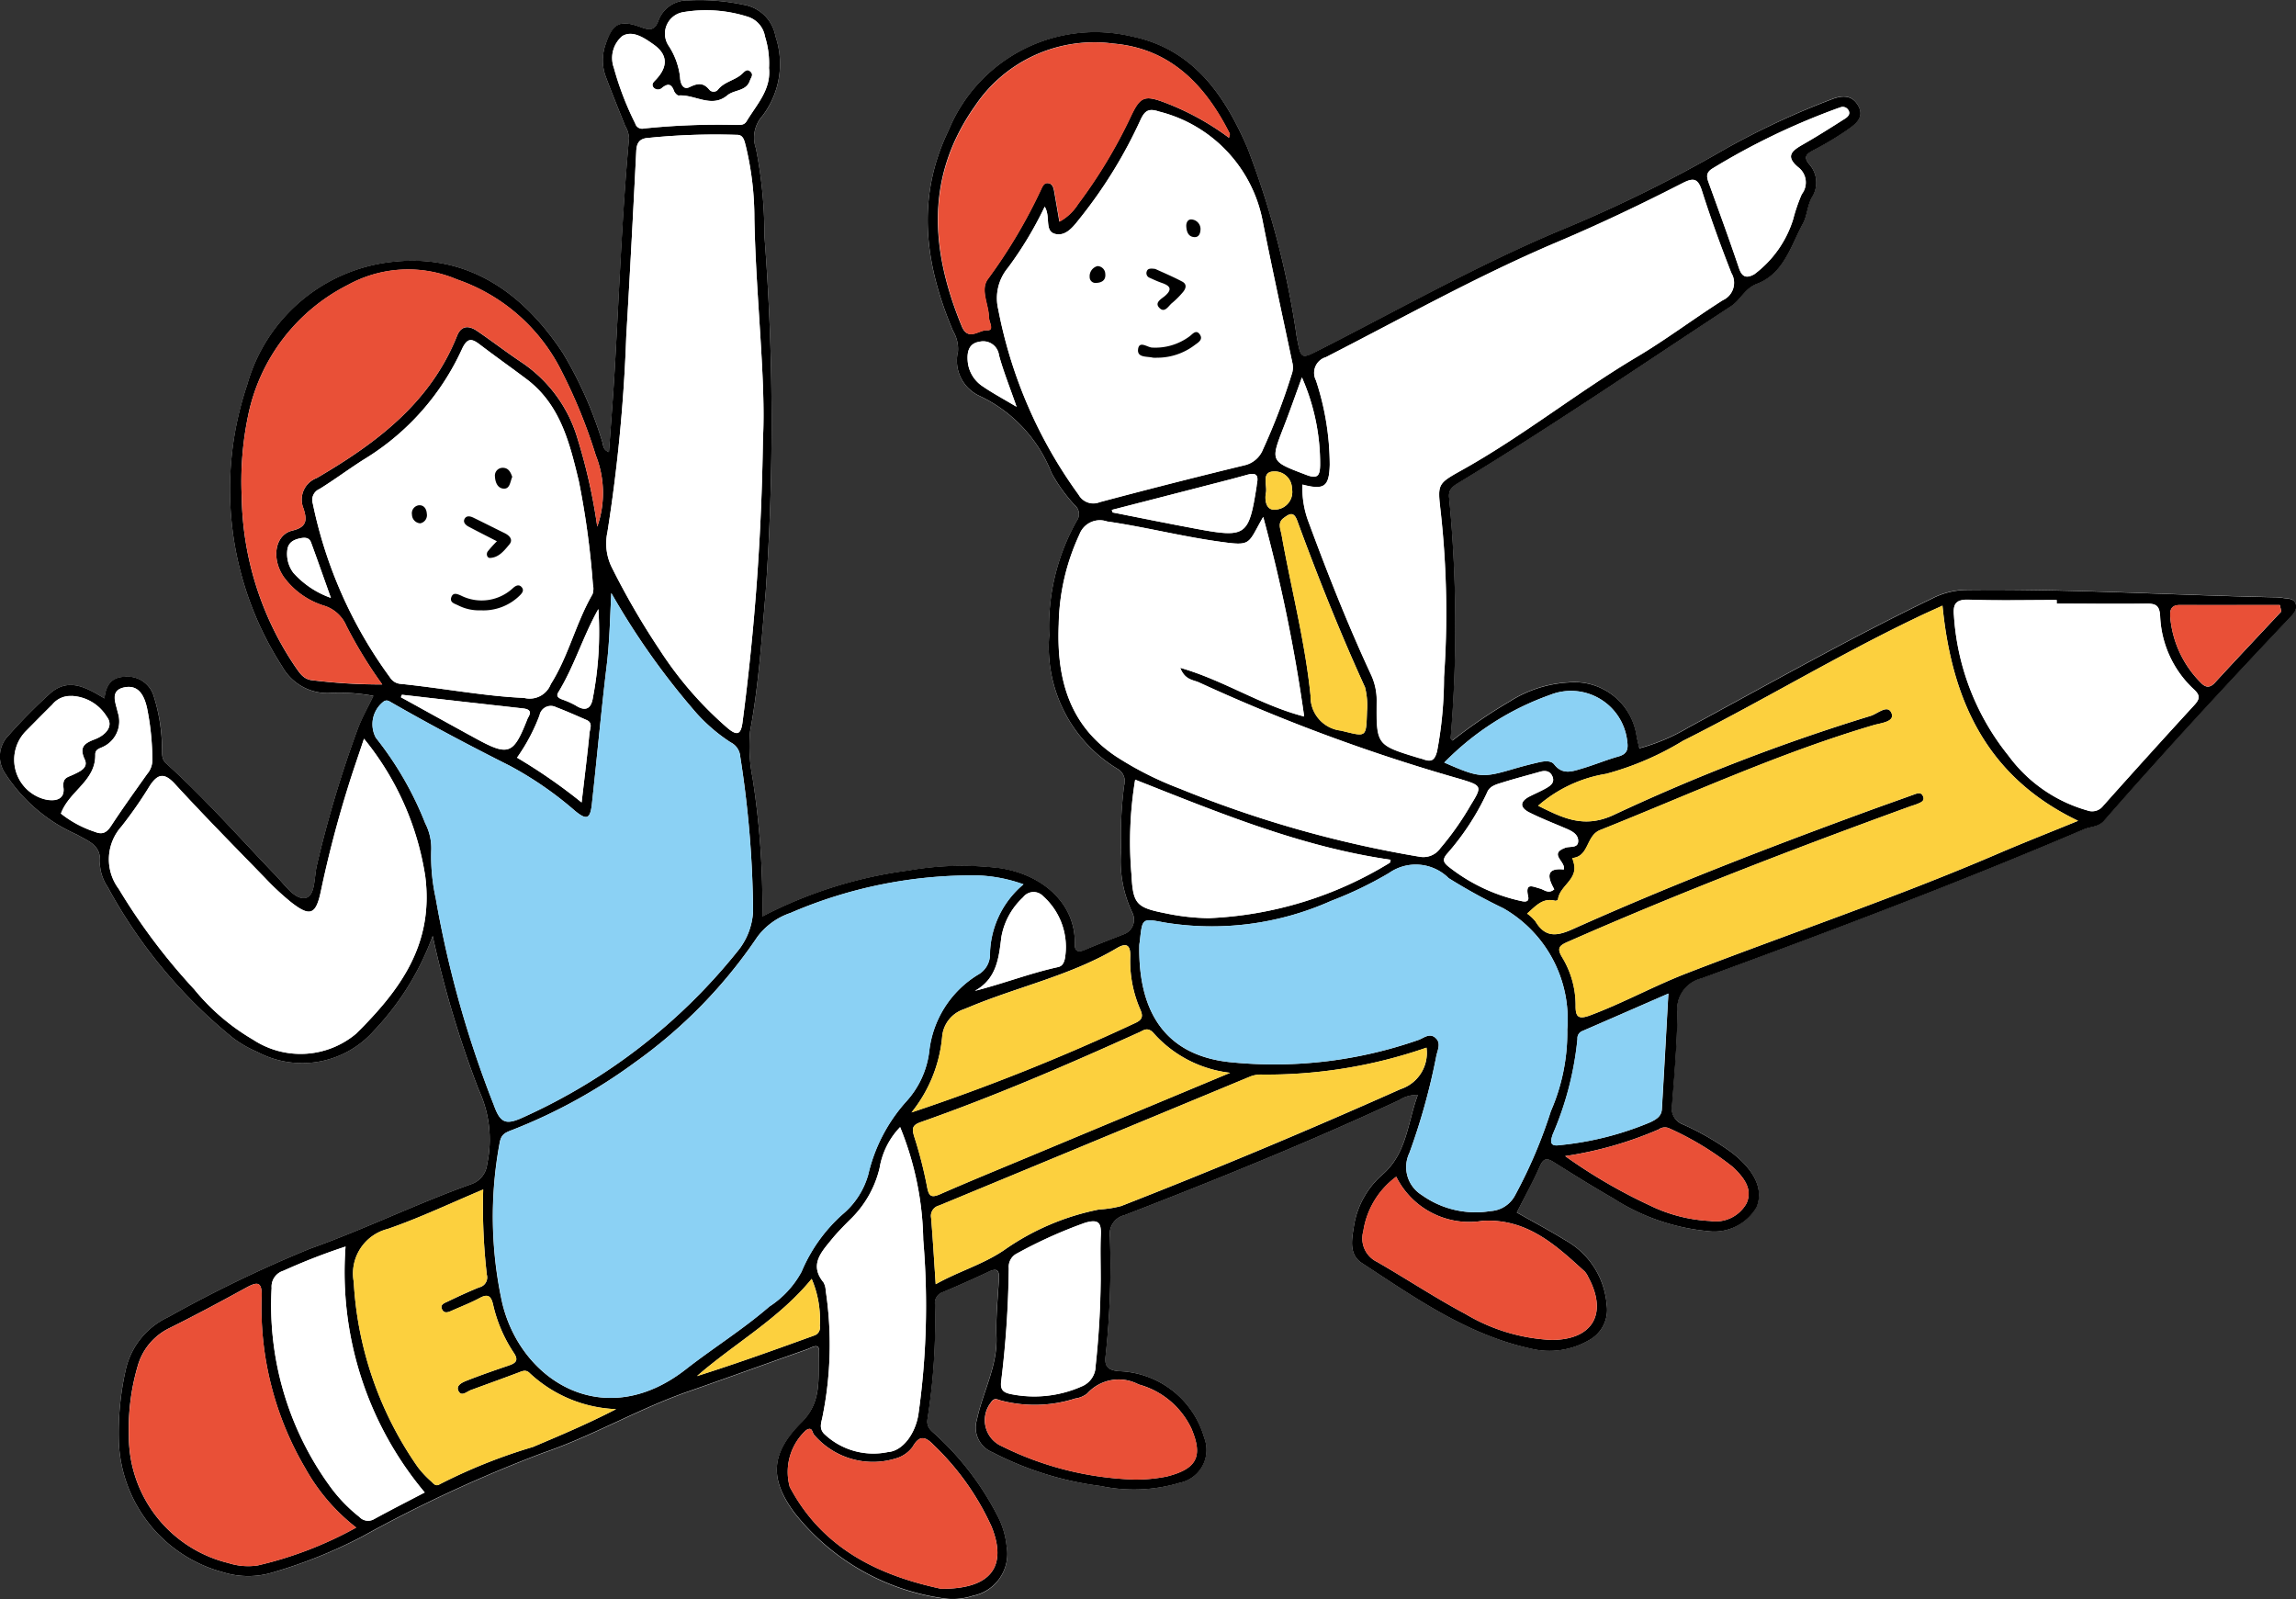
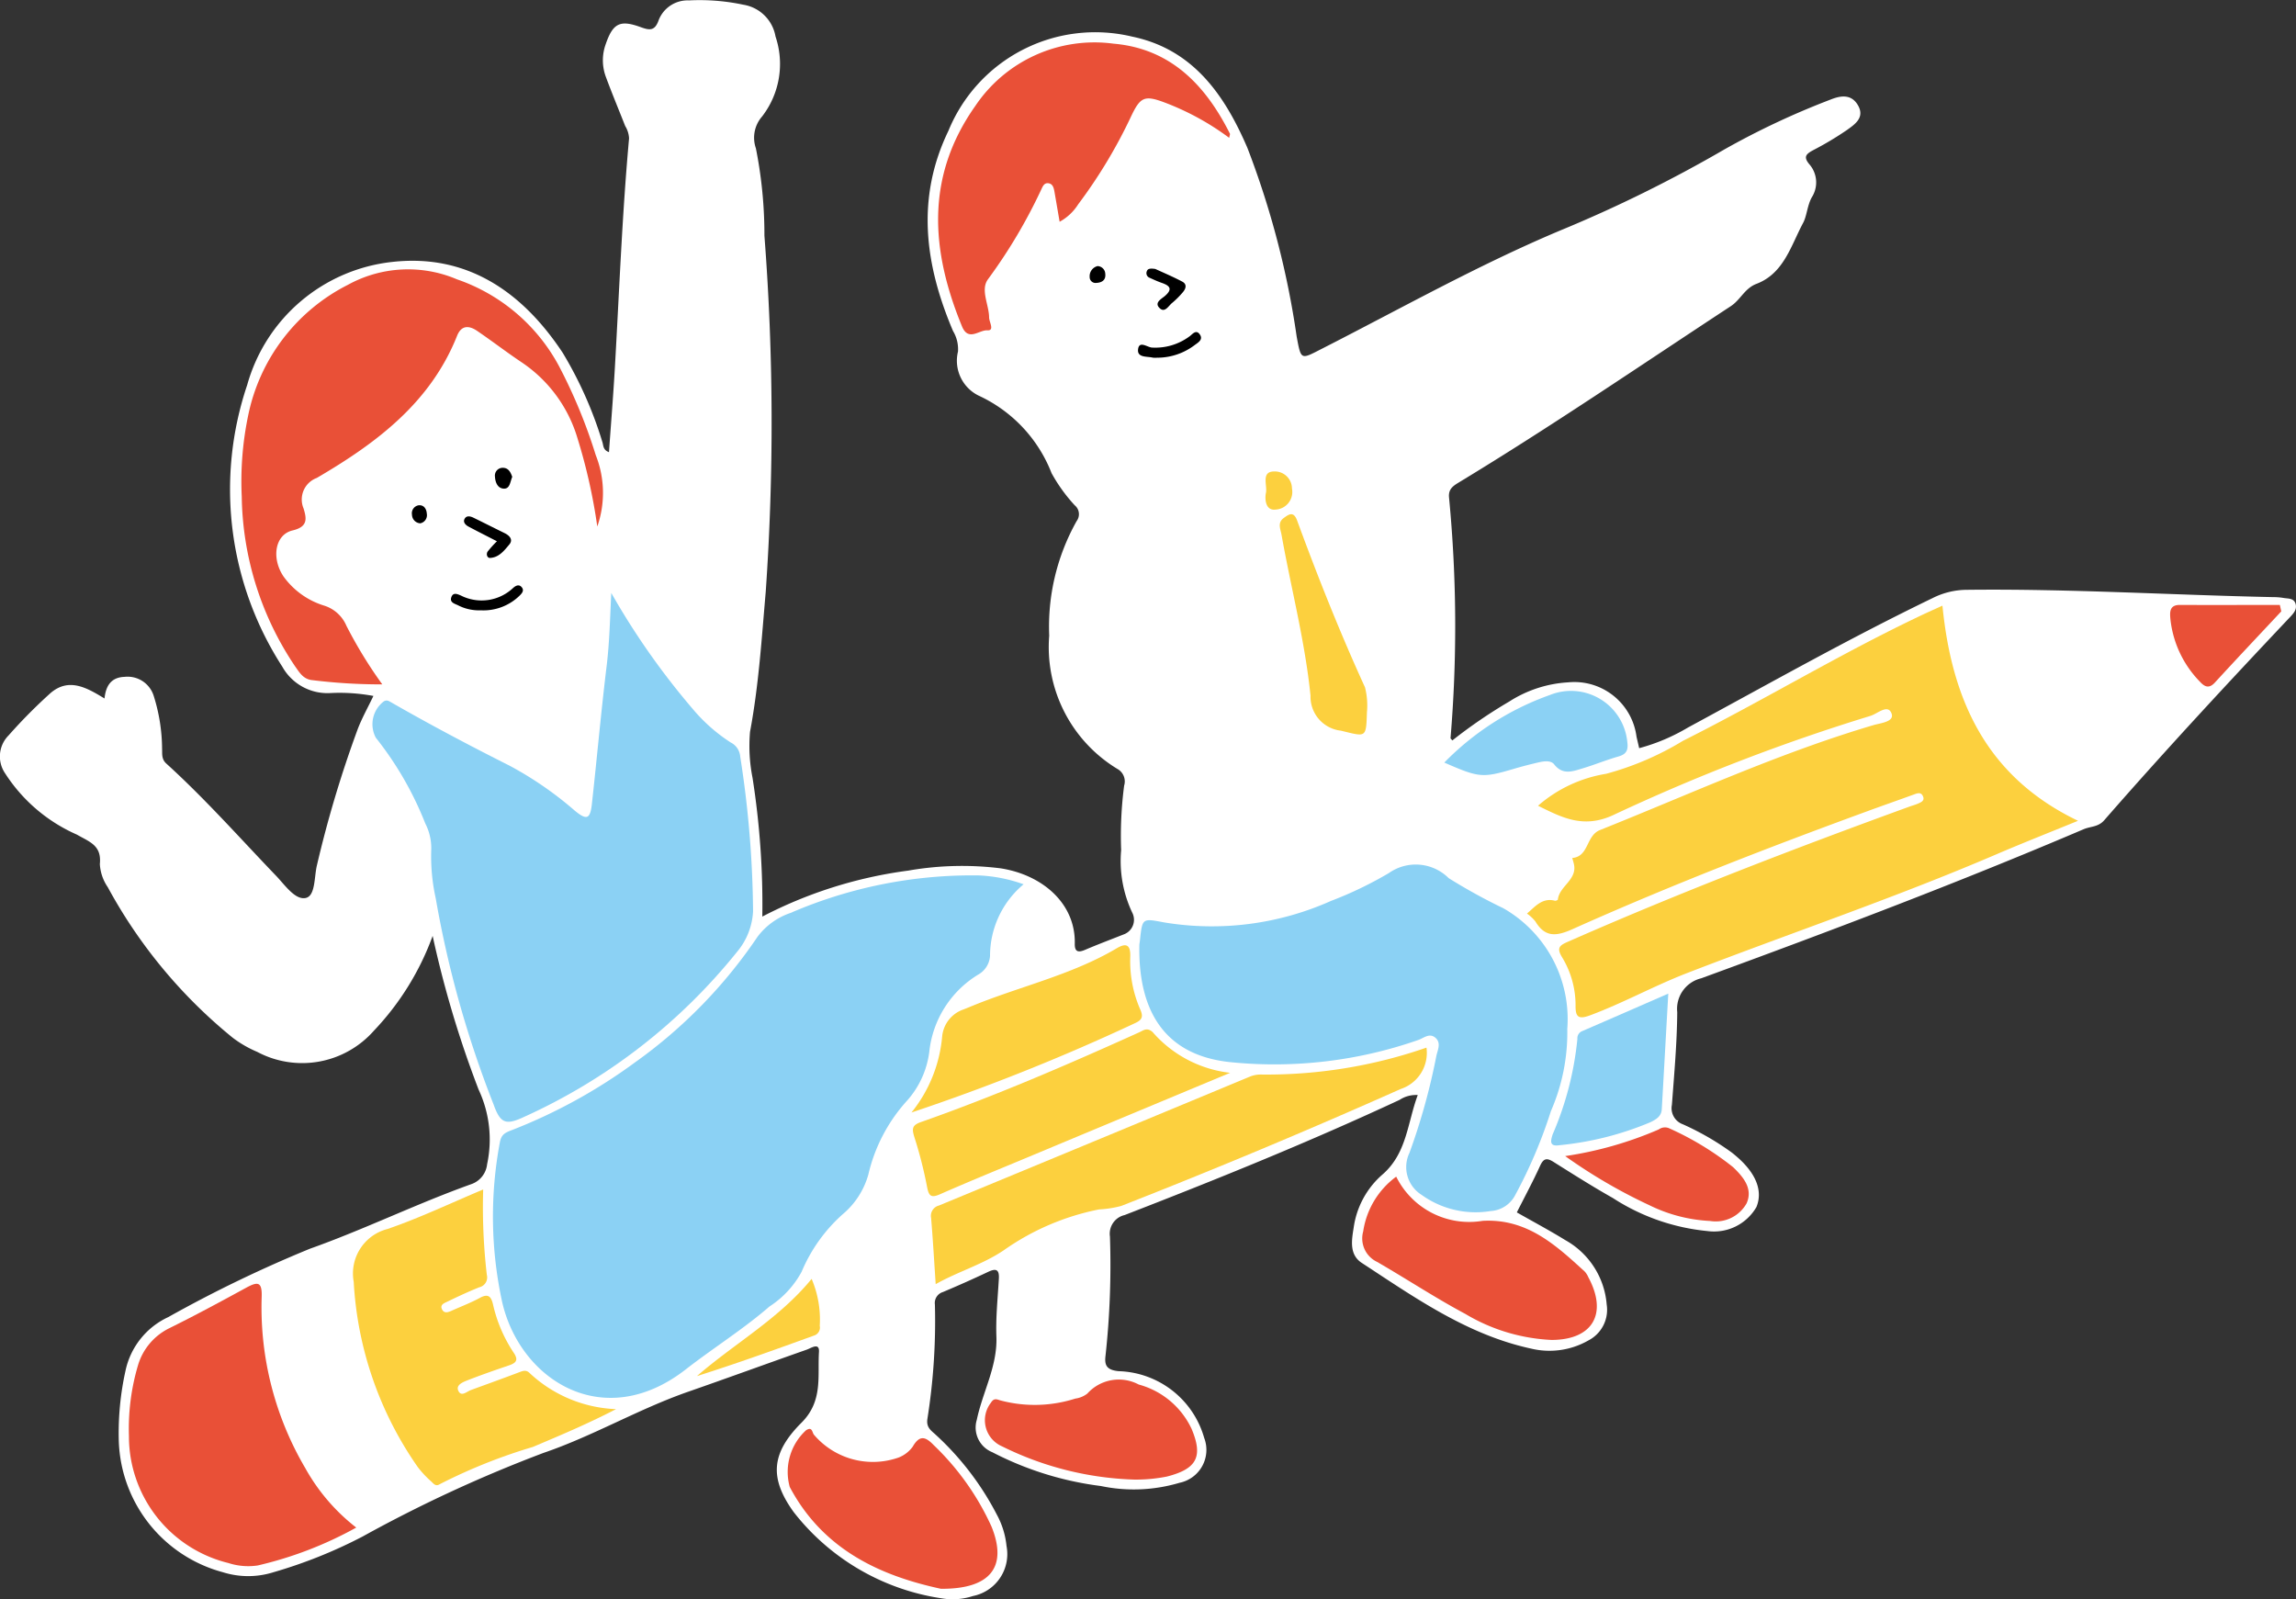
<svg xmlns="http://www.w3.org/2000/svg" width="99.912" height="69.587" viewBox="0 0 99.912 69.587">
  <rect x="0" y="0" width="99.912" height="69.587" fill="#333333" stroke="none" />
  <defs>
    <clipPath id="clip-path">
      <rect id="長方形_142" data-name="長方形 142" width="99.912" height="69.587" fill="none" />
    </clipPath>
  </defs>
  <g id="グループ_323" data-name="グループ 323" transform="translate(0 0.005)">
    <g id="グループ_322" data-name="グループ 322" transform="translate(0 -0.005)" clip-path="url(#clip-path)">
      <path id="パス_619" data-name="パス 619" d="M18.827,40.721a45.739,45.739,0,0,0,2,6.687,5.125,5.125,0,0,1,.37,3.247,1.031,1.031,0,0,1-.693.869c-2.374.848-4.641,1.964-7.02,2.809a56.119,56.119,0,0,0-6.162,2.974,3.332,3.332,0,0,0-1.86,2.331,12.509,12.509,0,0,0-.292,3.081A6.114,6.114,0,0,0,9.7,68.409a3.666,3.666,0,0,0,2.2,0,21,21,0,0,0,3.874-1.551,60.077,60.077,0,0,1,7.875-3.641c2.157-.735,4.143-1.912,6.3-2.663,1.724-.6,3.439-1.227,5.161-1.832.183-.064.555-.327.528.1-.067,1.056.184,2.136-.759,3.078-1.336,1.334-1.4,2.424-.339,3.894a10.027,10.027,0,0,0,6.438,3.751,2.814,2.814,0,0,0,1.356-.1A1.859,1.859,0,0,0,43.8,67.271a3.6,3.6,0,0,0-.423-1.37,12.494,12.494,0,0,0-2.713-3.524c-.209-.18-.359-.317-.306-.65a27.2,27.2,0,0,0,.325-4.962.5.5,0,0,1,.35-.549q1-.42,1.975-.881c.353-.166.48-.081.458.3-.048.84-.138,1.684-.107,2.522.048,1.294-.6,2.406-.853,3.619a1.158,1.158,0,0,0,.676,1.411,14.052,14.052,0,0,0,4.721,1.47,6.97,6.97,0,0,0,3.425-.14A1.462,1.462,0,0,0,52.4,62.56a3.994,3.994,0,0,0-3.725-2.9c-.5-.051-.622-.239-.568-.667A36.475,36.475,0,0,0,48.3,53.8a.833.833,0,0,1,.639-.933c4.033-1.561,8.041-3.185,11.963-5.011a1.307,1.307,0,0,1,.793-.212c-.454,1.212-.47,2.545-1.55,3.471a3.752,3.752,0,0,0-1.24,2.307c-.086.535-.2,1.166.355,1.528,2.311,1.511,4.581,3.119,7.349,3.724a3.417,3.417,0,0,0,2.514-.353,1.5,1.5,0,0,0,.793-1.563,3.526,3.526,0,0,0-1.8-2.8c-.692-.427-1.411-.809-2.11-1.207.347-.687.7-1.341,1.009-2.019.151-.336.293-.362.585-.179.855.537,1.708,1.079,2.587,1.574A9.162,9.162,0,0,0,74.3,53.563a2.131,2.131,0,0,0,2.133-1.047c.286-.7-.014-1.465-.862-2.195-.073-.063-.147-.125-.223-.183a11.8,11.8,0,0,0-2.121-1.222.743.743,0,0,1-.473-.845c.1-1.343.222-2.688.232-4.033a1.367,1.367,0,0,1,1.04-1.472c5.594-2.047,11.166-4.151,16.647-6.489.3-.127.632-.09.892-.388,2.627-3.01,5.344-5.937,8.087-8.841.151-.16.308-.329.244-.568-.073-.271-.335-.23-.537-.268a2.608,2.608,0,0,0-.431-.034c-4.45-.092-8.9-.37-13.35-.318a3.342,3.342,0,0,0-1.481.361c-3.617,1.746-7.111,3.722-10.641,5.63a8.424,8.424,0,0,1-2.126.9c-.041-.18-.08-.342-.116-.5a2.727,2.727,0,0,0-2.966-2.365,5.313,5.313,0,0,0-2.574.837A21.76,21.76,0,0,0,63.2,32.214c-.054-.066-.08-.082-.079-.1a58.491,58.491,0,0,0-.063-10.448c-.042-.355.131-.5.4-.663,4.032-2.441,7.92-5.1,11.86-7.686.424-.278.6-.775,1.119-.972,1.19-.453,1.5-1.669,2.026-2.649.167-.31.177-.753.379-1.116a1.2,1.2,0,0,0-.094-1.422c-.288-.336-.16-.457.145-.624a13.862,13.862,0,0,0,1.484-.886c.334-.241.773-.531.483-1.055-.278-.5-.73-.455-1.2-.266A34.276,34.276,0,0,0,75.033,6.5a59.1,59.1,0,0,1-7.169,3.537c-3.55,1.495-6.9,3.38-10.326,5.126-.939.479-.917.526-1.113-.526a37.854,37.854,0,0,0-2.143-8.206c-1-2.328-2.382-4.3-5.025-4.845a6.9,6.9,0,0,0-7.985,4.1c-1.422,2.939-1.023,5.836.2,8.714a1.531,1.531,0,0,1,.216.891,1.69,1.69,0,0,0,.943,1.94,6.179,6.179,0,0,1,3.128,3.352,7.073,7.073,0,0,0,1.009,1.4.5.5,0,0,1,.083.686,9.377,9.377,0,0,0-1.194,4.986,6.2,6.2,0,0,0,2.969,5.8.62.62,0,0,1,.292.723,16.768,16.768,0,0,0-.13,2.809,5.253,5.253,0,0,0,.484,2.724.676.676,0,0,1-.379.946c-.558.221-1.121.432-1.673.668-.3.128-.458.092-.45-.267.039-1.734-1.386-2.99-3.227-3.279a13.615,13.615,0,0,0-4.023.1,19.143,19.143,0,0,0-6.347,2,35.627,35.627,0,0,0-.425-6.032,7.176,7.176,0,0,1-.11-2.008c.378-2.013.506-4.055.683-6.09a106,106,0,0,0-.057-15.5,19.213,19.213,0,0,0-.371-3.8,1.4,1.4,0,0,1,.267-1.382,3.737,3.737,0,0,0,.587-3.484A1.692,1.692,0,0,0,32.346.2,9.12,9.12,0,0,0,29.979.013a1.351,1.351,0,0,0-1.313.85c-.169.492-.4.455-.8.308-.9-.327-1.2-.149-1.509.749a2.068,2.068,0,0,0,.005,1.414c.266.72.562,1.429.843,2.143a1.13,1.13,0,0,1,.169.539c-.3,3.306-.425,6.623-.615,9.936-.07,1.233-.171,2.463-.259,3.719-.272-.1-.237-.3-.29-.45a17.19,17.19,0,0,0-1.725-3.877c-1.748-2.64-4.155-4.319-7.418-3.951a7.383,7.383,0,0,0-6.311,5.356,14.214,14.214,0,0,0,1.53,12.258,2.248,2.248,0,0,0,2.082,1.146,8.036,8.036,0,0,1,1.881.125c-.243.509-.5.965-.685,1.45a49.941,49.941,0,0,0-1.776,5.933c-.118.5-.061,1.315-.482,1.408-.456.1-.9-.551-1.275-.947-1.583-1.648-3.1-3.365-4.792-4.9-.223-.2-.174-.432-.186-.659a7.766,7.766,0,0,0-.359-2.27,1.19,1.19,0,0,0-1.277-.845c-.594.021-.814.406-.869.941C3.775,29.918,3,29.469,2.2,30.152A22.869,22.869,0,0,0,.375,31.994a1.3,1.3,0,0,0-.153,1.651,7.107,7.107,0,0,0,3.123,2.667c.56.322,1.081.468,1,1.278A1.965,1.965,0,0,0,4.69,38.6a21.841,21.841,0,0,0,5.446,6.558,4.948,4.948,0,0,0,1.059.609,4.161,4.161,0,0,0,5.075-.922,11.872,11.872,0,0,0,2.557-4.126" transform="translate(0 0.005)" fill="#fff" />
-       <path id="パス_620" data-name="パス 620" d="M18.828,40.72a11.872,11.872,0,0,1-2.557,4.126,4.161,4.161,0,0,1-5.075.922,4.948,4.948,0,0,1-1.059-.609A21.841,21.841,0,0,1,4.691,38.6a1.965,1.965,0,0,1-.344-1.011c.078-.809-.443-.956-1-1.278A7.107,7.107,0,0,1,.222,33.645a1.3,1.3,0,0,1,.153-1.651A22.861,22.861,0,0,1,2.2,30.151c.8-.683,1.573-.233,2.345.234.055-.535.274-.92.869-.941a1.19,1.19,0,0,1,1.277.845,7.765,7.765,0,0,1,.359,2.27c.013.227-.036.457.186.659,1.7,1.537,3.208,3.254,4.792,4.9.38.4.82,1.047,1.276.947.421-.093.363-.908.482-1.408a49.938,49.938,0,0,1,1.776-5.933c.181-.486.442-.941.685-1.45a8.035,8.035,0,0,0-1.881-.125,2.248,2.248,0,0,1-2.082-1.146,14.214,14.214,0,0,1-1.53-12.258,7.383,7.383,0,0,1,6.311-5.356c3.263-.368,5.67,1.311,7.418,3.951a17.193,17.193,0,0,1,1.725,3.877c.052.149.018.346.29.45.088-1.255.189-2.486.259-3.719.189-3.313.311-6.63.615-9.936a1.13,1.13,0,0,0-.169-.539c-.281-.715-.577-1.423-.843-2.143a2.068,2.068,0,0,1-.005-1.414c.3-.9.609-1.076,1.509-.749.4.147.631.183.8-.309A1.351,1.351,0,0,1,29.98.012,9.122,9.122,0,0,1,32.347.2a1.691,1.691,0,0,1,1.4,1.377,3.737,3.737,0,0,1-.587,3.484,1.4,1.4,0,0,0-.267,1.382,19.216,19.216,0,0,1,.371,3.8,106,106,0,0,1,.057,15.5c-.176,2.036-.305,4.078-.683,6.09a7.176,7.176,0,0,0,.11,2.008,35.63,35.63,0,0,1,.425,6.032,19.144,19.144,0,0,1,6.347-2,13.618,13.618,0,0,1,4.023-.1c1.841.289,3.265,1.545,3.227,3.279-.008.359.151.395.45.267.552-.236,1.115-.447,1.673-.668a.676.676,0,0,0,.379-.946,5.254,5.254,0,0,1-.484-2.724,16.771,16.771,0,0,1,.13-2.809.62.62,0,0,0-.292-.723,6.2,6.2,0,0,1-2.969-5.8,9.377,9.377,0,0,1,1.194-4.986.5.5,0,0,0-.083-.687,7.072,7.072,0,0,1-1.009-1.4,6.179,6.179,0,0,0-3.128-3.351,1.69,1.69,0,0,1-.943-1.94,1.531,1.531,0,0,0-.216-.891c-1.221-2.878-1.619-5.775-.2-8.714a6.9,6.9,0,0,1,7.985-4.1c2.643.545,4.02,2.517,5.025,4.845a37.852,37.852,0,0,1,2.143,8.206c.2,1.052.175,1,1.113.526,3.423-1.746,6.776-3.632,10.326-5.126A59.105,59.105,0,0,0,75.034,6.5a34.282,34.282,0,0,1,4.631-2.166c.466-.189.918-.237,1.2.266.29.524-.149.814-.483,1.055a13.859,13.859,0,0,1-1.484.886c-.306.167-.433.288-.145.624a1.2,1.2,0,0,1,.094,1.422c-.2.363-.211.806-.379,1.116-.53.98-.836,2.2-2.026,2.649-.52.2-.695.694-1.119.972-3.94,2.583-7.828,5.245-11.86,7.686-.272.165-.445.308-.4.663a58.49,58.49,0,0,1,.064,10.448c0,.015.024.032.079.1a21.761,21.761,0,0,1,2.476-1.691,5.314,5.314,0,0,1,2.574-.837,2.728,2.728,0,0,1,2.966,2.365c.036.162.074.324.116.5a8.424,8.424,0,0,0,2.126-.9c3.53-1.908,7.024-3.885,10.641-5.63a3.342,3.342,0,0,1,1.481-.361c4.454-.052,8.9.225,13.35.318a2.611,2.611,0,0,1,.431.034c.2.038.464,0,.537.268.064.239-.093.408-.244.568-2.742,2.9-5.46,5.831-8.087,8.841-.259.3-.595.261-.892.388-5.481,2.338-11.053,4.442-16.647,6.489a1.367,1.367,0,0,0-1.04,1.472c-.01,1.345-.129,2.69-.232,4.033a.743.743,0,0,0,.473.845,11.808,11.808,0,0,1,2.121,1.222c.076.059.15.12.223.183.848.73,1.148,1.5.862,2.195A2.131,2.131,0,0,1,74.3,53.563a9.162,9.162,0,0,1-4.113-1.431c-.879-.5-1.732-1.037-2.587-1.574-.292-.183-.434-.157-.585.179-.3.678-.662,1.332-1.009,2.019.7.4,1.418.78,2.11,1.207a3.526,3.526,0,0,1,1.8,2.8,1.5,1.5,0,0,1-.793,1.563,3.417,3.417,0,0,1-2.514.352c-2.768-.605-5.038-2.213-7.349-3.724-.554-.363-.441-.993-.355-1.528a3.752,3.752,0,0,1,1.24-2.307c1.08-.926,1.1-2.259,1.55-3.471a1.307,1.307,0,0,0-.793.212c-3.923,1.826-7.93,3.45-11.963,5.011a.834.834,0,0,0-.639.933,36.471,36.471,0,0,1-.188,5.189c-.054.429.07.617.568.667a3.994,3.994,0,0,1,3.725,2.9,1.462,1.462,0,0,1-1.072,1.96,6.97,6.97,0,0,1-3.425.14,14.052,14.052,0,0,1-4.721-1.47,1.158,1.158,0,0,1-.676-1.411c.254-1.213.9-2.325.853-3.619-.031-.838.059-1.682.107-2.522.022-.386-.105-.471-.458-.3q-.978.461-1.975.881a.5.5,0,0,0-.35.549,27.2,27.2,0,0,1-.325,4.962c-.053.333.1.47.306.65A12.5,12.5,0,0,1,43.38,65.9a3.6,3.6,0,0,1,.423,1.37,1.859,1.859,0,0,1-1.467,2.162,2.814,2.814,0,0,1-1.356.1,10.027,10.027,0,0,1-6.438-3.751c-1.065-1.469-1-2.56.339-3.894.943-.941.691-2.022.759-3.078.027-.423-.345-.16-.528-.1-1.722.605-3.437,1.233-5.161,1.832-2.161.751-4.146,1.928-6.3,2.663a60.078,60.078,0,0,0-7.875,3.641A20.989,20.989,0,0,1,11.9,68.407a3.666,3.666,0,0,1-2.2,0,6.114,6.114,0,0,1-4.529-5.69,12.511,12.511,0,0,1,.292-3.081,3.332,3.332,0,0,1,1.86-2.331,56.107,56.107,0,0,1,6.162-2.974c2.379-.846,4.645-1.961,7.02-2.809a1.031,1.031,0,0,0,.693-.869,5.125,5.125,0,0,0-.37-3.247,45.74,45.74,0,0,1-2-6.686m25.713-2.24a6.542,6.542,0,0,0-1.956-.389,19.9,19.9,0,0,0-8.191,1.632,2.987,2.987,0,0,0-1.439,1.041,21.36,21.36,0,0,1-5.305,5.445,23.345,23.345,0,0,1-5.341,2.948c-.333.126-.5.193-.568.569a17.479,17.479,0,0,0,.106,6.938c.787,3.392,4.423,5.713,8,2.912,1.191-.932,2.485-1.734,3.63-2.727a4.163,4.163,0,0,0,1.4-1.513,6.964,6.964,0,0,1,1.785-2.5,3.477,3.477,0,0,0,1.118-1.73,7.192,7.192,0,0,1,1.635-3.159,3.931,3.931,0,0,0,1.017-2.185,4.486,4.486,0,0,1,2.119-3.35,1.011,1.011,0,0,0,.524-.815,4.059,4.059,0,0,1,1.458-3.118M26.6,25.8c-.051,1.067-.071,2.115-.2,3.162-.241,2-.421,4.013-.643,6.018-.073.662-.226.718-.744.29a15.382,15.382,0,0,0-2.845-1.961c-1.736-.872-3.45-1.78-5.134-2.746-.1-.059-.184-.126-.322-.055a1.247,1.247,0,0,0-.357,1.588,14.558,14.558,0,0,1,2.153,3.732,2.349,2.349,0,0,1,.26,1.111,8.444,8.444,0,0,0,.194,2.145,45.871,45.871,0,0,0,2.519,8.973c.293.821.527.914,1.332.536a25.2,25.2,0,0,0,9.258-7.175,2.973,2.973,0,0,0,.7-1.767,45.33,45.33,0,0,0-.559-6.735A.746.746,0,0,0,31.8,32.3a7.386,7.386,0,0,1-1.666-1.477A32.223,32.223,0,0,1,26.6,25.8m57.925.552c-.34.155-.622.28-.9.411-3.542,1.677-6.894,3.714-10.393,5.471A12.814,12.814,0,0,1,69.9,33.667a5.951,5.951,0,0,0-2.964,1.39c1.034.51,1.955,1,3.246.419a84.642,84.642,0,0,1,11.214-4.327c.307-.089.762-.536.924-.109.14.369-.481.419-.785.509-4.088,1.207-7.952,2.989-11.9,4.565-.621.248-.472,1.152-1.209,1.217.025.09.054.179.074.27.145.684-.637.948-.7,1.54,0,.022-.09.059-.128.049-.544-.143-.846.241-1.215.559a1.815,1.815,0,0,1,.364.34c.42.7.911.655,1.607.343,4.23-1.9,8.552-3.568,12.9-5.16.654-.239,1.311-.468,1.965-.706.141-.051.3-.108.379.054.115.223-.078.29-.232.355-.11.047-.227.077-.34.118-5.01,1.823-9.985,3.733-14.866,5.881-.349.154-.5.26-.268.655a4.019,4.019,0,0,1,.6,2.126c-.006.5.13.61.637.42,1.436-.538,2.777-1.28,4.209-1.834,4.477-1.732,9.03-3.267,13.444-5.161,1.157-.5,2.329-.958,3.574-1.468-3.969-1.9-5.494-5.229-5.9-9.359M56.674,21.076a4.157,4.157,0,0,0,.278,1.666c.826,2.23,1.7,4.441,2.7,6.6a2.647,2.647,0,0,1,.253,1.18c-.018,1.895-.012,1.895,1.8,2.45.069.021.139.035.207.059.344.123.507.1.622-.349a17.441,17.441,0,0,0,.3-3.22,40.047,40.047,0,0,0-.138-7.13c-.142-1.271-.184-1.264.92-1.879,2.647-1.475,5.016-3.381,7.619-4.928,1.279-.759,2.47-1.664,3.727-2.461a.829.829,0,0,0,.375-1.186c-.462-1.181-.9-2.375-1.281-3.583-.179-.566-.394-.557-.859-.319-1.791.918-3.607,1.782-5.463,2.567-3.449,1.459-6.714,3.295-10.045,5a.71.71,0,0,0-.426,1.008,11.781,11.781,0,0,1,.6,3.676c-.027.95-.236,1.108-1.194.857M68.2,44.8a5.555,5.555,0,0,0-2.777-5.279,24.574,24.574,0,0,1-2.382-1.312,2.03,2.03,0,0,0-2.6-.222A16.561,16.561,0,0,1,57.917,39.2a12.712,12.712,0,0,1-7.246.937c-.966-.18-.961-.2-1.068.791-.008.072-.024.143-.026.215-.043,2.6.909,4.737,3.917,5.068a19,19,0,0,0,8.218-.959c.235-.079.476-.315.731-.113.287.227.116.534.059.806a27.875,27.875,0,0,1-1.17,4.216,1.428,1.428,0,0,0,.533,1.832,4.028,4.028,0,0,0,3,.7,1.288,1.288,0,0,0,1.078-.713,20.973,20.973,0,0,0,1.543-3.633A8.552,8.552,0,0,0,68.2,44.8M45.462,8.99a16.071,16.071,0,0,1-1.6,2.661,2.065,2.065,0,0,0-.422,1.815,20.167,20.167,0,0,0,3.5,8.066.732.732,0,0,0,.915.317q3.132-.836,6.282-1.6a1.135,1.135,0,0,0,.824-.7A27.2,27.2,0,0,0,56.2,16.314a.908.908,0,0,0,.049-.489c-.437-2.068-.89-4.132-1.3-6.2a6.094,6.094,0,0,0-4.5-4.773c-.447-.149-.62-.063-.814.352a20.38,20.38,0,0,1-2.592,4.231c-.284.351-.6.832-1.078.749-.543-.094-.227-.743-.5-1.19M33.2,19.11c.136-2.537-.3-6.056-.372-9.588a13.415,13.415,0,0,0-.366-3.139c-.064-.242-.1-.529-.395-.52a28.964,28.964,0,0,0-3.954.143c-.323.054-.41.258-.425.563-.137,2.686-.275,5.373-.435,8.058a70.714,70.714,0,0,1-.819,8.52,2.351,2.351,0,0,0,.219,1.594,32.722,32.722,0,0,0,2.064,3.546A15.831,15.831,0,0,0,31.69,31.7c.376.3.544.27.618-.249A105.419,105.419,0,0,0,33.2,19.11M54.97,22.484c-.707,1.22-.47,1.284-1.991,1.068-1.616-.229-3.2-.634-4.809-.866a.948.948,0,0,0-1.2.568,9.615,9.615,0,0,0-.9,3.894c-.1,2.323.419,4.393,2.513,5.776a14.537,14.537,0,0,0,2.756,1.388,48.9,48.9,0,0,0,10.471,2.969.9.9,0,0,0,.863-.373A12.6,12.6,0,0,0,64,35.024c.506-.818.488-.843-.445-1.126a78.816,78.816,0,0,1-11.363-4.2c-.26-.125-.628-.1-.834-.644,1.915.55,3.489,1.627,5.393,2.119a70.448,70.448,0,0,0-1.783-8.688M22.811,30.365a.984.984,0,0,0,1.157-.6c.775-1.223,1.09-2.662,1.815-3.911a.758.758,0,0,0,.018-.421,36.412,36.412,0,0,0-.611-4.493c-.4-1.66-.8-3.338-2.281-4.451-.672-.505-1.359-.99-2.027-1.5-.35-.268-.541-.3-.77.179a10.914,10.914,0,0,1-4.168,4.753c-.694.428-1.346.926-2.041,1.354a.516.516,0,0,0-.291.632,19.413,19.413,0,0,0,3.364,7.571.588.588,0,0,0,.467.276c1.863.192,3.707.544,5.368.61M15.84,32.142c-.272.818-.5,1.466-.7,2.12-.46,1.485-.855,2.988-1.175,4.51-.218,1.035-.471,1.132-1.311.471a11.419,11.419,0,0,1-1.106-1.031c-1.323-1.361-2.656-2.713-3.94-4.11-.473-.515-.755-.421-1.091.09a18.06,18.06,0,0,1-1.233,1.771,2.143,2.143,0,0,0-.114,2.714,26.5,26.5,0,0,0,3.283,4.367,9.43,9.43,0,0,0,2.56,2.19,3.757,3.757,0,0,0,4.493-.267c1.878-1.868,3.381-3.85,3-6.841a12.437,12.437,0,0,0-2.664-5.984m10.151-9.237a4.437,4.437,0,0,0-.069-3.1,22.973,22.973,0,0,0-1.589-3.855,7.98,7.98,0,0,0-4.449-3.794,5.43,5.43,0,0,0-4.744.237A8.206,8.206,0,0,0,10.793,18.1a14.042,14.042,0,0,0-.275,3.511,13.539,13.539,0,0,0,2.322,7.385c.178.246.327.525.685.592a24.6,24.6,0,0,0,3.109.192,19.425,19.425,0,0,1-1.561-2.549,1.554,1.554,0,0,0-.956-.874,3.413,3.413,0,0,1-1.787-1.281c-.528-.794-.363-1.815.4-1.995.677-.159.609-.519.479-.954a1,1,0,0,1,.572-1.329c2.583-1.51,4.942-3.265,6.107-6.187.187-.469.523-.451.871-.215.655.446,1.284.931,1.943,1.371a6.043,6.043,0,0,1,2.425,3.3,24.383,24.383,0,0,1,.862,3.842M15.5,66.465a8.481,8.481,0,0,1-2.218-2.586,13.8,13.8,0,0,1-1.9-7.431c.031-.71-.185-.688-.69-.411-1.094.6-2.193,1.19-3.309,1.743a2.625,2.625,0,0,0-1.37,1.583,9.7,9.7,0,0,0-.406,3.127,5.672,5.672,0,0,0,4.326,5.517,2.8,2.8,0,0,0,1.281.106A16.526,16.526,0,0,0,15.5,66.465m5.524-14.708c-1.418.594-2.759,1.235-4.156,1.716a2,2,0,0,0-1.474,2.3,15.538,15.538,0,0,0,2.788,8.061,4.267,4.267,0,0,0,.59.63c.094.09.193.229.364.116a23.7,23.7,0,0,1,4.055-1.622c1.154-.49,2.31-.971,3.62-1.645a5.824,5.824,0,0,1-3.763-1.571c-.151-.15-.291-.1-.457-.032-.7.264-1.4.514-2.094.771-.187.069-.421.312-.551.032-.112-.242.184-.37.372-.444.6-.237,1.215-.449,1.828-.658.31-.106.432-.226.209-.554a6.266,6.266,0,0,1-.9-2.106c-.081-.347-.215-.472-.575-.277-.4.217-.829.378-1.245.566-.139.063-.3.11-.385-.044-.131-.227.089-.3.225-.362.454-.219.912-.431,1.379-.621a.441.441,0,0,0,.332-.545,25.713,25.713,0,0,1-.159-3.708M89.5,26.264V26.1c-1.274,0-2.549.029-3.822-.013-.57-.019-.7.187-.648.7A10.8,10.8,0,0,0,87.4,32.869a6.425,6.425,0,0,0,3.429,2.385.6.6,0,0,0,.689-.192q1.968-2.207,3.967-4.385c.246-.268.273-.424-.017-.69A4.6,4.6,0,0,1,94,26.8c-.028-.412-.148-.54-.539-.537-1.321.012-2.642,0-3.963,0M46.1,9.638a2.207,2.207,0,0,0,.807-.76,21.813,21.813,0,0,0,2.3-3.823c.4-.842.583-.933,1.449-.609a11.505,11.505,0,0,1,2.821,1.542c.017-.1.045-.155.029-.187-1.065-2.109-2.579-3.7-5.062-3.911a6.245,6.245,0,0,0-6.008,2.7c-2.186,3.086-1.943,6.3-.587,9.6.275.669.749.152,1.1.174.335.02.083-.356.081-.559-.007-.562-.389-1.2-.046-1.668a22.9,22.9,0,0,0,2.315-3.9c.061-.13.123-.287.292-.275.205.015.251.195.281.364.073.417.144.834.225,1.308M62.074,45.584a21.2,21.2,0,0,1-7.216,1.171,1.236,1.236,0,0,0-.487.1q-6.755,2.8-13.509,5.6a.462.462,0,0,0-.343.536c.076.93.129,1.862.2,2.886.994-.561,2.031-.847,2.964-1.476a10.851,10.851,0,0,1,4.144-1.776,4.689,4.689,0,0,0,.965-.151q6.139-2.4,12.159-5.088a1.656,1.656,0,0,0,1.125-1.8M39.168,49.039a3.362,3.362,0,0,0-.891,1.777,4.577,4.577,0,0,1-1.308,2.27c-.271.273-.541.548-.784.845-.45.553-.975,1.1-.347,1.866a.747.747,0,0,1,.092.342,15.814,15.814,0,0,1-.137,5.5c-.049.255-.158.489.058.733a3.1,3.1,0,0,0,2.791.805c.629-.043,1.178-.774,1.32-1.618a33.8,33.8,0,0,0,.214-7.616,13.55,13.55,0,0,0-1.007-4.908M40.94,69.128c2.193.023,2.9-.977,2.21-2.7a11.448,11.448,0,0,0-2.523-3.557c-.347-.362-.613-.448-.908.073a1.374,1.374,0,0,1-.616.473,3.372,3.372,0,0,1-3.687-1c-.079-.112-.068-.357-.337-.189a2.456,2.456,0,0,0-.711,2.468c1.47,2.782,4.026,3.881,6.573,4.43M60.759,51.2a3.611,3.611,0,0,0-1.433,2.378,1.131,1.131,0,0,0,.6,1.327c1.288.742,2.531,1.567,3.843,2.265A8.013,8.013,0,0,0,67.515,58.3c1.8,0,2.455-1.15,1.6-2.731a.9.9,0,0,0-.153-.243c-1.27-1.161-2.522-2.318-4.449-2.208A3.545,3.545,0,0,1,60.759,51.2M49.4,33.922a16.592,16.592,0,0,0-.16,4.14c.065,1.283.22,1.427,1.5,1.678a9.749,9.749,0,0,0,1.856.208,16.352,16.352,0,0,0,7.879-2.408c.029-.016.028-.085.043-.134-3.876-.553-7.457-2.04-11.117-3.484M15.037,54.238a26.754,26.754,0,0,0-2.7,1.051.723.723,0,0,0-.517.752,13.4,13.4,0,0,0,2.526,8.611A6.672,6.672,0,0,0,15.637,66a.515.515,0,0,0,.645.095c.733-.4,1.481-.782,2.2-1.158a14.922,14.922,0,0,1-3.446-10.7m38.492-7.561A5.253,5.253,0,0,1,50.155,44.9c-.245-.215-.4-.065-.575.012-3.128,1.416-6.281,2.775-9.522,3.914-.383.135-.376.3-.271.638a18.313,18.313,0,0,1,.553,2.16c.076.42.173.509.577.332,1.253-.55,2.52-1.067,3.783-1.595l8.831-3.685M39.665,48.4a90.739,90.739,0,0,0,9.712-3.881c.3-.135.39-.267.247-.589a5.266,5.266,0,0,1-.44-2.316c.015-.509-.172-.607-.582-.364-2,1.188-4.286,1.673-6.41,2.559q-.133.055-.267.107A1.379,1.379,0,0,0,41,45.1a6.123,6.123,0,0,1-1.334,3.3m9.745,15.975a6.874,6.874,0,0,0,1.361-.132c1.3-.332,1.588-.859,1.075-2.078a3.568,3.568,0,0,0-2.3-1.928,1.842,1.842,0,0,0-2.235.393,1.082,1.082,0,0,1-.524.219,5.808,5.808,0,0,1-3.257.08c-.147-.045-.276-.13-.415.1a1.238,1.238,0,0,0,.488,1.9,13.882,13.882,0,0,0,5.8,1.446M47.9,55.639c0-.736-.02-1.314.006-1.889.024-.534-.083-.727-.691-.547a20.174,20.174,0,0,0-2.947,1.327.65.65,0,0,0-.366.645,44.29,44.29,0,0,1-.335,4.951c-.035.343.1.458.411.526a5.089,5.089,0,0,0,3.091-.329.97.97,0,0,0,.611-.9,37.576,37.576,0,0,0,.22-3.789M33.465,2.94a3.909,3.909,0,0,0-.175-1.357,1.089,1.089,0,0,0-.711-.849A5.96,5.96,0,0,0,29.734.521a.948.948,0,0,0-.652,1.439,3.132,3.132,0,0,1,.512,1.394c.006.208.1.582.414.428.362-.177.605-.2.867.122a.246.246,0,0,0,.384-.032c.284-.337.744-.388,1.048-.681.109-.105.2-.223.353-.08s.019.253-.026.387c-.16.477-.678.389-.984.644-.686.574-1.409-.049-2.118.006-.062,0-.167-.113-.2-.194-.114-.313-.266-.343-.523-.138a.253.253,0,0,1-.382-.033c-.092-.149.033-.235.137-.348.512-.557.491-1.069-.113-1.5-.4-.283-.919-.646-1.373-.371a1.251,1.251,0,0,0-.364,1.382,13.042,13.042,0,0,0,.927,2.413.316.316,0,0,0,.386.224,31.337,31.337,0,0,1,4.026-.154c.166-.007.327.02.437-.163.44-.732,1.078-1.379.972-2.331M72.6,43.229c-1.3.567-2.52,1.1-3.744,1.631a.333.333,0,0,0-.209.34,13.852,13.852,0,0,1-1.077,4.155c-.1.3-.146.536.3.468a13.518,13.518,0,0,0,3.955-1c.244-.119.476-.253.494-.56.1-1.647.186-3.294.284-5.037M62.85,33.177c1.521.668,1.659.675,3.049.265.345-.1.694-.192,1.044-.272.238-.055.542-.1.688.086.374.48.8.3,1.228.176.528-.158,1.04-.37,1.57-.521.354-.1.432-.287.384-.635a2.462,2.462,0,0,0-3.377-2.037,12.066,12.066,0,0,0-4.586,2.937M68.108,50.3a23.091,23.091,0,0,0,3.675,2.143,6.694,6.694,0,0,0,2.628.68A1.539,1.539,0,0,0,76,52.358c.287-.645-.143-1.149-.588-1.576a12.89,12.89,0,0,0-2.757-1.68.455.455,0,0,0-.477.039,16.179,16.179,0,0,1-4.073,1.16m11.97-45.63c-.046.015-.092.028-.137.045a30.325,30.325,0,0,0-5.428,2.615c-.273.172-.252.349-.163.6.448,1.238.9,2.474,1.321,3.722.137.41.334.462.671.274a4.743,4.743,0,0,0,1.687-2.382,7.482,7.482,0,0,1,.377-1.1.829.829,0,0,0-.149-1.169c-.58-.482-.283-.721.192-.991.624-.355,1.23-.741,1.836-1.126.112-.071.247-.19.161-.352a.284.284,0,0,0-.369-.137M68.05,37.828c.093-.346-.683-.678.077-.946.2-.07.563.039.548-.314-.012-.286-.289-.417-.539-.524-.527-.226-1.063-.434-1.575-.69-.432-.216-.437-.48.011-.708.235-.119.479-.223.708-.353.191-.108.386-.245.275-.51-.1-.239-.3-.274-.539-.206-.551.159-1.106.3-1.653.473-.247.077-.534.148-.645.417a11.1,11.1,0,0,1-1.766,2.7c-.179.221-.15.347.061.522a7.712,7.712,0,0,0,3.149,1.506c.147.036.4.088.335-.194-.139-.613.195-.428.511-.342.19.051.376.251.626.036-.277-.493-.4-.948.415-.864m-8.566-6.861A3.205,3.205,0,0,0,59.4,29.9c-1.086-2.378-2.051-4.8-2.952-7.257-.156-.424-.362-.276-.588-.108-.278.206-.135.479-.091.728.416,2.336,1.023,4.642,1.261,7a1.486,1.486,0,0,0,1.32,1.522c1.114.269,1.1.337,1.136-.823M2.65,35.4a4.738,4.738,0,0,0,1.484.795c.328.135.515.024.7-.264.5-.763,1.033-1.5,1.561-2.248a.939.939,0,0,0,.231-.585A11.535,11.535,0,0,0,6.4,30.8c-.12-.531-.368-1.03-1-.894s-.35.7-.276,1.078a1.221,1.221,0,0,1-.646,1.51c-.136.069-.335.1-.33.329.024,1.161-1.122,1.568-1.494,2.569m.457-5.114a1,1,0,0,0-.836.375c-.394.388-.781.783-1.17,1.175a1.78,1.78,0,0,0,.793,2.929c.417.115.933.076.866-.481-.054-.453.171-.456.424-.577.275-.132.675-.291.5-.663-.26-.557.014-.714.447-.879.453-.172.836-.567.511-.983a1.889,1.889,0,0,0-1.536-.9M99.272,26.6l-.061-.276c-1.453,0-2.906,0-4.358,0-.448,0-.43.314-.406.6a4.585,4.585,0,0,0,1.288,2.742c.2.221.395.314.652.033.953-1.039,1.923-2.064,2.886-3.094M42.422,43.111c1.253-.32,2.409-.771,3.621-1.036.179-.039.25-.171.294-.357a2.956,2.956,0,0,0-.942-2.724.568.568,0,0,0-.874.046,3.078,3.078,0,0,0-.946,1.73c-.111.909-.2,1.815-1.153,2.341m5.957-20.927.038.11c1.224.24,2.446.49,3.672.717,2.128.394,2.255.3,2.589-1.837.007-.047.008-.1.019-.143.082-.374-.059-.48-.42-.378-.53.151-1.066.285-1.6.423q-2.149.555-4.3,1.107M22.5,32.963a23.666,23.666,0,0,1,2.811,1.949c.13-1.122.25-2.072.343-3.024.018-.185.16-.439-.129-.564-.437-.189-.871-.385-1.316-.553a.5.5,0,0,0-.728.345,8.08,8.08,0,0,1-.98,1.846m12.82,22.682c-1.421,1.736-3.347,2.8-4.99,4.229,1.73-.547,3.429-1.159,5.127-1.775a.361.361,0,0,0,.217-.411,4.491,4.491,0,0,0-.353-2.042M17.494,30.226l-.045.11c1.077.594,2.152,1.191,3.231,1.78,1.459.8,1.663.721,2.272-.83a.417.417,0,0,1,.031-.065c.173-.284.039-.372-.238-.4q-2.625-.291-5.249-.592m39.16-13.809c-.262.715-.512,1.435-.788,2.145-.592,1.523-.59,1.5.987,2.1.5.19.581.006.592-.42a9.291,9.291,0,0,0-.791-3.823M26.037,26.5c-.667,1.183-1.043,2.481-1.745,3.625-.11.18.029.248.173.307a3.613,3.613,0,0,1,.59.263c.435.278.672.129.744-.334a15.143,15.143,0,0,0,.239-3.861m18.2-8.8c-.309-.892-.579-1.557-.765-2.245a.69.69,0,0,0-.838-.587c-.491.07-.56.468-.52.88a1.453,1.453,0,0,0,.662,1.071c.412.284.857.521,1.461.881M14.4,26.012c-.311-.873-.581-1.645-.863-2.413-.085-.232-.293-.219-.485-.178-.269.058-.5.173-.545.488a1.371,1.371,0,0,0,.263,1.014,3.965,3.965,0,0,0,1.63,1.088M56.22,21.247a.748.748,0,0,0-.8-.736c-.55.017-.264.614-.333.931-.052.236-.034.785.42.727a.767.767,0,0,0,.712-.922" transform="translate(0 0.005)" />
      <path id="パス_621" data-name="パス 621" d="M715.109,1229.5a4.058,4.058,0,0,0-1.458,3.118,1.011,1.011,0,0,1-.524.815,4.486,4.486,0,0,0-2.119,3.35,3.931,3.931,0,0,1-1.017,2.185,7.193,7.193,0,0,0-1.635,3.159,3.478,3.478,0,0,1-1.118,1.73,6.965,6.965,0,0,0-1.785,2.5,4.162,4.162,0,0,1-1.4,1.513c-1.146.993-2.439,1.8-3.63,2.727-3.581,2.8-7.217.48-8-2.912a17.478,17.478,0,0,1-.106-6.938c.064-.376.236-.443.568-.569a23.34,23.34,0,0,0,5.341-2.948,21.357,21.357,0,0,0,5.305-5.445,2.988,2.988,0,0,1,1.439-1.041,19.906,19.906,0,0,1,8.191-1.632,6.539,6.539,0,0,1,1.956.388" transform="translate(-670.569 -1191.019)" fill="#8bd1f4" />
      <path id="パス_622" data-name="パス 622" d="M533.323,832.728a32.221,32.221,0,0,0,3.527,5.025,7.386,7.386,0,0,0,1.666,1.477.747.747,0,0,1,.416.614,45.336,45.336,0,0,1,.559,6.735,2.973,2.973,0,0,1-.7,1.767,25.2,25.2,0,0,1-9.258,7.175c-.805.379-1.039.286-1.332-.536a45.867,45.867,0,0,1-2.519-8.973,8.441,8.441,0,0,1-.194-2.145,2.349,2.349,0,0,0-.26-1.111,14.555,14.555,0,0,0-2.153-3.732,1.247,1.247,0,0,1,.357-1.588c.138-.071.219,0,.322.055,1.684.966,3.4,1.874,5.134,2.746a15.381,15.381,0,0,1,2.845,1.961c.518.428.671.372.744-.29.222-2.005.4-4.015.644-6.018.126-1.047.146-2.1.2-3.162" transform="translate(-506.721 -806.923)" fill="#8bd1f4" />
      <path id="パス_623" data-name="パス 623" d="M2162.539,850.557c.408,4.131,1.932,7.455,5.9,9.359-1.245.51-2.417.971-3.574,1.468-4.415,1.894-8.968,3.429-13.445,5.161-1.433.554-2.773,1.3-4.209,1.834-.507.19-.643.081-.637-.42a4.018,4.018,0,0,0-.6-2.126c-.236-.4-.082-.5.268-.655,4.881-2.148,9.856-4.058,14.866-5.881.113-.041.23-.071.34-.118.154-.066.347-.132.232-.355-.084-.163-.238-.106-.379-.054-.654.238-1.312.467-1.965.706-4.353,1.592-8.675,3.265-12.905,5.16-.7.312-1.187.357-1.607-.343a1.818,1.818,0,0,0-.364-.34c.369-.318.671-.7,1.215-.559.037.01.125-.027.128-.049.065-.592.848-.856.7-1.54-.02-.091-.049-.18-.074-.27.736-.065.588-.969,1.209-1.217,3.945-1.576,7.81-3.358,11.9-4.565.3-.09.924-.14.785-.509-.162-.427-.617.021-.924.109a84.633,84.633,0,0,0-11.213,4.327c-1.291.582-2.211.091-3.246-.419a5.953,5.953,0,0,1,2.964-1.39,12.816,12.816,0,0,0,3.339-1.433c3.5-1.757,6.851-3.794,10.393-5.471.278-.132.559-.256.9-.411" transform="translate(-2078.012 -824.2)" fill="#fcd03e" />
      <path id="パス_624" data-name="パス 624" d="M1828.806,265.765c.958.251,1.167.093,1.194-.857a11.778,11.778,0,0,0-.6-3.676.71.71,0,0,1,.426-1.008c3.331-1.7,6.6-3.536,10.045-5,1.856-.785,3.672-1.65,5.463-2.567.465-.238.68-.247.86.319.383,1.209.818,2.4,1.281,3.583a.829.829,0,0,1-.375,1.186c-1.257.8-2.449,1.7-3.727,2.461-2.6,1.546-4.972,3.452-7.619,4.928-1.1.615-1.062.608-.92,1.879a40.065,40.065,0,0,1,.138,7.13,17.44,17.44,0,0,1-.3,3.22c-.115.448-.278.472-.622.349-.067-.024-.138-.038-.207-.059-1.808-.555-1.814-.556-1.8-2.45a2.646,2.646,0,0,0-.253-1.18c-1.006-2.155-1.878-4.366-2.7-6.6a4.153,4.153,0,0,1-.277-1.666" transform="translate(-1772.132 -244.684)" fill="#fff" />
      <path id="パス_625" data-name="パス 625" d="M1618.476,1221.179a8.55,8.55,0,0,1-.714,3.546,20.992,20.992,0,0,1-1.543,3.633,1.288,1.288,0,0,1-1.078.713,4.028,4.028,0,0,1-3-.7,1.428,1.428,0,0,1-.533-1.833,27.9,27.9,0,0,0,1.17-4.216c.058-.272.228-.579-.059-.806-.255-.2-.5.035-.731.113a19,19,0,0,1-8.218.959c-3.009-.331-3.96-2.472-3.917-5.068,0-.072.018-.143.025-.215.107-1,.1-.971,1.068-.791a12.71,12.71,0,0,0,7.246-.937,16.559,16.559,0,0,0,2.522-1.214,2.03,2.03,0,0,1,2.6.222,24.57,24.57,0,0,0,2.382,1.312,5.556,5.556,0,0,1,2.777,5.279" transform="translate(-1550.274 -1176.374)" fill="#8bd1f4" />
      <path id="パス_626" data-name="パス 626" d="M1402.422,158.6c.271.447-.045,1.1.5,1.19.474.082.794-.4,1.078-.749a20.372,20.372,0,0,0,2.592-4.231c.194-.415.367-.5.814-.352a6.093,6.093,0,0,1,4.5,4.773c.412,2.073.866,4.137,1.3,6.2a.906.906,0,0,1-.049.489,27.177,27.177,0,0,1-1.234,3.227,1.135,1.135,0,0,1-.824.7q-3.15.766-6.282,1.6a.732.732,0,0,1-.915-.317,20.165,20.165,0,0,1-3.5-8.066,2.065,2.065,0,0,1,.422-1.815,16.063,16.063,0,0,0,1.6-2.661m4.806,2.706c-.232-.034-.323-.006-.361.094a.215.215,0,0,0,.124.291c.173.079.346.159.525.221.355.123.48.27.133.571-.141.123-.448.279-.252.5.242.274.4-.068.569-.2a3.756,3.756,0,0,0,.455-.453c.141-.159.208-.357-.021-.477-.419-.219-.856-.4-1.172-.55m.109,3.86a2.694,2.694,0,0,0,1.607-.546c.15-.111.376-.234.237-.452-.167-.262-.334-.012-.471.08a2.5,2.5,0,0,1-1.623.477c-.206-.014-.547-.3-.6.059-.059.391.379.316.636.379a.934.934,0,0,0,.216,0m1.866-5.6a.42.42,0,0,0-.392-.417c-.168-.011-.237.152-.228.3.013.222.079.447.343.467.2.016.271-.152.277-.353m-4.471,1.613a.453.453,0,0,0-.355.478.253.253,0,0,0,.289.256c.246-.014.424-.129.39-.4a.345.345,0,0,0-.324-.33" transform="translate(-1356.96 -149.602)" fill="#fff" />
      <path id="パス_627" data-name="パス 627" d="M858.212,202.608a105.375,105.375,0,0,1-.891,12.34c-.074.52-.242.552-.618.249a15.832,15.832,0,0,1-2.974-3.412,32.71,32.71,0,0,1-2.064-3.546,2.351,2.351,0,0,1-.219-1.594,70.711,70.711,0,0,0,.819-8.52c.161-2.685.3-5.372.435-8.058.016-.3.1-.509.425-.563a28.963,28.963,0,0,1,3.954-.143c.293-.009.331.278.395.52a13.415,13.415,0,0,1,.366,3.139c.073,3.531.507,7.051.372,9.588" transform="translate(-825.013 -183.492)" fill="#fff" />
      <path id="パス_628" data-name="パス 628" d="M1495.432,725.747a70.431,70.431,0,0,1,1.783,8.688c-1.9-.492-3.477-1.569-5.393-2.119.206.54.574.519.834.644a78.82,78.82,0,0,0,11.363,4.2c.933.284.951.308.445,1.126a12.588,12.588,0,0,1-1.324,1.884.9.9,0,0,1-.863.373,48.9,48.9,0,0,1-10.471-2.969,14.534,14.534,0,0,1-2.756-1.388c-2.094-1.382-2.611-3.452-2.513-5.776a9.616,9.616,0,0,1,.9-3.894.948.948,0,0,1,1.2-.568c1.613.232,3.193.638,4.809.867,1.521.216,1.284.151,1.991-1.068" transform="translate(-1440.463 -703.258)" fill="#fff" />
      <path id="パス_629" data-name="パス 629" d="M447.906,493.2c-1.661-.066-3.505-.418-5.368-.61a.588.588,0,0,1-.467-.276,19.413,19.413,0,0,1-3.364-7.571.516.516,0,0,1,.29-.632c.695-.428,1.346-.926,2.041-1.354a10.914,10.914,0,0,0,4.168-4.753c.229-.483.42-.447.77-.179.668.51,1.355.995,2.027,1.5,1.479,1.113,1.882,2.791,2.281,4.451a36.437,36.437,0,0,1,.611,4.493.758.758,0,0,1-.018.422c-.725,1.249-1.04,2.688-1.815,3.911a.984.984,0,0,1-1.157.6m-1.886-3.814a2.247,2.247,0,0,0,1.681-.633c.1-.1.221-.221.1-.369s-.259-.075-.374.027a2,2,0,0,1-2.277.331c-.16-.069-.339-.151-.416.079s.149.277.286.343a2,2,0,0,0,1,.222m.7-3a5.1,5.1,0,0,0-.4.442c-.081.113-.027.288.093.284.39-.013.624-.321.844-.583.18-.213.013-.391-.21-.5-.451-.22-.9-.448-1.348-.667-.135-.066-.3-.1-.384.046s.042.273.174.343c.4.212.8.415,1.231.635m.666-2.8c-.067-.188-.154-.392-.414-.393a.338.338,0,0,0-.337.386c.012.24.114.514.391.521.262.006.267-.289.36-.513m-4,2.022a.36.36,0,0,0,.283-.418c-.013-.209-.126-.383-.345-.367a.351.351,0,0,0-.3.412.383.383,0,0,0,.366.374" transform="translate(-425.095 -462.833)" fill="#fff" />
      <path id="パス_630" data-name="パス 630" d="M164.081,1037.418a12.436,12.436,0,0,1,2.664,5.984c.382,2.991-1.121,4.973-3,6.841a3.757,3.757,0,0,1-4.493.267,9.433,9.433,0,0,1-2.56-2.19,26.5,26.5,0,0,1-3.283-4.367,2.143,2.143,0,0,1,.113-2.714,18.056,18.056,0,0,0,1.233-1.771c.336-.511.618-.6,1.091-.09,1.284,1.4,2.618,2.749,3.94,4.11a11.419,11.419,0,0,0,1.106,1.031c.84.661,1.093.564,1.311-.471q.48-2.283,1.175-4.51c.2-.655.43-1.3.7-2.12" transform="translate(-148.241 -1005.271)" fill="#fff" />
      <path id="パス_631" data-name="パス 631" d="M354.266,389.678a24.382,24.382,0,0,0-.862-3.842,6.043,6.043,0,0,0-2.425-3.3c-.659-.44-1.287-.925-1.943-1.371-.348-.237-.684-.254-.871.215-1.164,2.921-3.524,4.677-6.107,6.186a1,1,0,0,0-.572,1.329c.13.435.2.795-.479.954-.765.18-.93,1.2-.4,1.995a3.413,3.413,0,0,0,1.787,1.281,1.555,1.555,0,0,1,.956.874,19.425,19.425,0,0,0,1.561,2.549,24.6,24.6,0,0,1-3.109-.192c-.357-.067-.506-.345-.685-.592a13.539,13.539,0,0,1-2.322-7.385,14.041,14.041,0,0,1,.275-3.511,8.206,8.206,0,0,1,4.347-5.708,5.43,5.43,0,0,1,4.744-.237,7.98,7.98,0,0,1,4.449,3.794,22.966,22.966,0,0,1,1.589,3.855,4.437,4.437,0,0,1,.069,3.1" transform="translate(-328.275 -366.768)" fill="#e95037" />
      <path id="パス_632" data-name="パス 632" d="M190.95,1813.348a16.534,16.534,0,0,1-4.284,1.648,2.792,2.792,0,0,1-1.281-.106,5.672,5.672,0,0,1-4.326-5.517,9.7,9.7,0,0,1,.406-3.127,2.626,2.626,0,0,1,1.37-1.583c1.117-.553,2.215-1.145,3.309-1.743.506-.276.721-.3.69.412a13.8,13.8,0,0,0,1.9,7.431,8.484,8.484,0,0,0,2.218,2.586" transform="translate(-175.448 -1746.877)" fill="#e95037" />
      <path id="パス_633" data-name="パス 633" d="M502.246,1670.4a25.714,25.714,0,0,0,.158,3.708.441.441,0,0,1-.332.545c-.467.189-.925.4-1.379.621-.136.066-.356.135-.225.362.09.154.245.107.385.044.416-.187.845-.349,1.245-.565.36-.2.493-.07.575.277a6.264,6.264,0,0,0,.9,2.106c.223.328.1.449-.209.554-.613.209-1.225.421-1.828.658-.187.074-.484.2-.372.444.13.28.364.036.551-.032.7-.257,1.4-.507,2.094-.771.166-.063.306-.118.457.032a5.824,5.824,0,0,0,3.763,1.571c-1.309.675-2.466,1.156-3.62,1.645a23.69,23.69,0,0,0-4.055,1.622c-.172.113-.271-.026-.364-.116a4.272,4.272,0,0,1-.59-.63,15.537,15.537,0,0,1-2.788-8.061,2,2,0,0,1,1.474-2.3c1.4-.48,2.738-1.122,4.156-1.716" transform="translate(-481.22 -1618.637)" fill="#fcd03e" />
      <path id="パス_634" data-name="パス 634" d="M2748.091,842.125c1.321,0,2.642.008,3.963,0,.39,0,.511.125.538.537a4.6,4.6,0,0,0,1.464,3.192c.29.266.264.422.017.69q-2,2.177-3.967,4.385a.6.6,0,0,1-.689.192,6.425,6.425,0,0,1-3.429-2.385,10.8,10.8,0,0,1-2.368-6.078c-.05-.518.078-.724.648-.7,1.273.043,2.548.013,3.822.013v.164" transform="translate(-2658.593 -815.855)" fill="#fff" />
      <path id="パス_635" data-name="パス 635" d="M1322.5,67.893c-.081-.474-.152-.891-.225-1.308-.03-.17-.076-.349-.281-.364-.169-.012-.231.144-.292.275a22.915,22.915,0,0,1-2.315,3.9c-.343.463.04,1.105.046,1.668,0,.2.254.58-.081.559-.352-.021-.826.5-1.1-.174-1.356-3.3-1.6-6.512.587-9.6a6.245,6.245,0,0,1,6.008-2.7c2.484.214,4,1.8,5.062,3.911.017.033-.012.089-.029.187a11.506,11.506,0,0,0-2.821-1.542c-.866-.324-1.049-.233-1.448.609a21.82,21.82,0,0,1-2.3,3.823,2.208,2.208,0,0,1-.807.76" transform="translate(-1276.391 -58.249)" fill="#e95037" />
      <path id="パス_636" data-name="パス 636" d="M1329.038,1471.178a1.655,1.655,0,0,1-1.125,1.8q-6.023,2.684-12.159,5.088a4.7,4.7,0,0,1-.965.151,10.851,10.851,0,0,0-4.144,1.776c-.932.629-1.969.915-2.964,1.476-.068-1.024-.121-1.956-.2-2.886a.462.462,0,0,1,.343-.536q6.756-2.793,13.509-5.6a1.237,1.237,0,0,1,.486-.1,21.207,21.207,0,0,0,7.216-1.17" transform="translate(-1266.964 -1425.59)" fill="#fcd03e" />
      <path id="パス_637" data-name="パス 637" d="M1150.82,1582.692a13.548,13.548,0,0,1,1.007,4.908,33.791,33.791,0,0,1-.214,7.616c-.142.844-.69,1.575-1.32,1.618a3.1,3.1,0,0,1-2.791-.805c-.216-.244-.107-.477-.058-.733a15.817,15.817,0,0,0,.137-5.5.747.747,0,0,0-.092-.342c-.627-.765-.1-1.314.348-1.866.242-.3.513-.573.784-.845a4.575,4.575,0,0,0,1.308-2.27,3.362,3.362,0,0,1,.891-1.777" transform="translate(-1111.652 -1533.648)" fill="#fff" />
      <path id="パス_638" data-name="パス 638" d="M1112.017,2013.471c-2.547-.549-5.1-1.648-6.573-4.43a2.456,2.456,0,0,1,.711-2.468c.269-.168.258.077.337.189a3.371,3.371,0,0,0,3.687,1,1.374,1.374,0,0,0,.616-.473c.3-.522.561-.435.908-.074a11.447,11.447,0,0,1,2.524,3.557c.694,1.72-.018,2.719-2.21,2.7" transform="translate(-1071.078 -1944.338)" fill="#e95037" />
      <path id="パス_639" data-name="パス 639" d="M1914.842,1652.35a3.546,3.546,0,0,0,3.756,1.921c1.927-.11,3.179,1.047,4.449,2.208a.9.9,0,0,1,.153.243c.854,1.581.2,2.729-1.6,2.731a8.014,8.014,0,0,1-3.752-1.133c-1.312-.7-2.554-1.522-3.843-2.265a1.13,1.13,0,0,1-.6-1.327,3.611,3.611,0,0,1,1.433-2.378" transform="translate(-1854.084 -1601.147)" fill="#e95037" />
      <path id="パス_640" data-name="パス 640" d="M1587.378,1094.844c3.66,1.445,7.241,2.931,11.117,3.484-.014.048-.014.118-.042.134a16.352,16.352,0,0,1-7.879,2.408,9.749,9.749,0,0,1-1.856-.209c-1.279-.251-1.435-.395-1.5-1.678a16.589,16.589,0,0,1,.16-4.14" transform="translate(-1537.982 -1060.917)" fill="#fff" />
      <path id="パス_641" data-name="パス 641" d="M384.224,1750.475a14.921,14.921,0,0,0,3.446,10.7c-.72.376-1.468.754-2.2,1.158a.515.515,0,0,1-.645-.095,6.676,6.676,0,0,1-1.292-1.35,13.4,13.4,0,0,1-2.526-8.611.723.723,0,0,1,.517-.752,26.783,26.783,0,0,1,2.7-1.051" transform="translate(-369.187 -1696.231)" fill="#fff" />
      <path id="パス_642" data-name="パス 642" d="M1295.746,1447.471c-3.031,1.265-5.932,2.474-8.831,3.685-1.263.527-2.53,1.044-3.782,1.594-.4.177-.5.088-.577-.332a18.333,18.333,0,0,0-.553-2.16c-.1-.336-.112-.5.271-.638,3.241-1.14,6.394-2.5,9.522-3.914.17-.077.33-.227.575-.012a5.253,5.253,0,0,0,3.374,1.776" transform="translate(-1242.217 -1400.788)" fill="#fcd03e" />
      <path id="パス_643" data-name="パス 643" d="M1279.994,1334.662a6.122,6.122,0,0,0,1.334-3.3,1.379,1.379,0,0,1,.926-1.183q.134-.052.267-.107c2.123-.886,4.406-1.371,6.41-2.559.411-.243.6-.146.583.364a5.266,5.266,0,0,0,.44,2.315c.143.322.055.454-.247.589a90.692,90.692,0,0,1-9.712,3.881" transform="translate(-1240.33 -1286.253)" fill="#fcd03e" />
      <path id="パス_644" data-name="パス 644" d="M1389.745,1942.089a13.878,13.878,0,0,1-5.8-1.446,1.238,1.238,0,0,1-.488-1.9c.138-.225.267-.141.415-.1a5.806,5.806,0,0,0,3.257-.08,1.081,1.081,0,0,0,.524-.219,1.843,1.843,0,0,1,2.235-.393,3.568,3.568,0,0,1,2.3,1.927c.513,1.218.225,1.746-1.075,2.078a6.875,6.875,0,0,1-1.361.132" transform="translate(-1340.336 -1877.705)" fill="#e95037" />
      <path id="パス_645" data-name="パス 645" d="M1409.939,1717.468a37.568,37.568,0,0,1-.22,3.789.97.97,0,0,1-.611.9,5.089,5.089,0,0,1-3.092.329c-.313-.068-.446-.183-.41-.526a44.322,44.322,0,0,0,.334-4.951.65.65,0,0,1,.366-.645,20.156,20.156,0,0,1,2.947-1.327c.608-.18.715.012.691.547-.026.575-.006,1.153-.006,1.889" transform="translate(-1362.045 -1661.824)" fill="#fff" />
      <path id="パス_646" data-name="パス 646" d="M867.2,16.463c.107.952-.532,1.6-.972,2.331-.11.183-.271.156-.437.163a31.337,31.337,0,0,0-4.026.154.316.316,0,0,1-.386-.224,13.046,13.046,0,0,1-.927-2.413,1.251,1.251,0,0,1,.364-1.382c.454-.275.974.087,1.373.371.6.428.625.94.113,1.5-.1.113-.229.2-.137.348a.253.253,0,0,0,.382.033c.257-.206.41-.176.523.138.029.081.134.2.2.194.709-.054,1.432.568,2.118-.006.306-.256.824-.168.984-.644.045-.134.162-.255.026-.387s-.243-.026-.353.08c-.3.293-.764.344-1.048.681a.246.246,0,0,1-.384.032c-.261-.322-.5-.3-.867-.122-.314.154-.408-.221-.414-.428a3.132,3.132,0,0,0-.512-1.394.948.948,0,0,1,.652-1.439,5.96,5.96,0,0,1,2.844.213,1.089,1.089,0,0,1,.711.849,3.91,3.91,0,0,1,.175,1.357" transform="translate(-833.739 -13.518)" fill="#fff" />
      <path id="パス_647" data-name="パス 647" d="M2183.458,1395.195c-.1,1.743-.188,3.39-.284,5.037-.018.308-.25.442-.494.561a13.517,13.517,0,0,1-3.955,1c-.443.068-.394-.172-.3-.468a13.849,13.849,0,0,0,1.077-4.156.333.333,0,0,1,.209-.34c1.224-.529,2.444-1.064,3.744-1.631" transform="translate(-2110.861 -1351.961)" fill="#8bd1f4" />
      <path id="パス_648" data-name="パス 648" d="M2028.21,974.261a12.066,12.066,0,0,1,4.586-2.937,2.462,2.462,0,0,1,3.377,2.037c.048.348-.029.534-.383.635-.53.151-1.042.363-1.57.521-.425.127-.855.3-1.228-.176-.146-.187-.45-.141-.688-.086-.35.081-.7.171-1.044.272-1.39.41-1.528.4-3.049-.265" transform="translate(-1965.36 -941.079)" fill="#8bd1f4" />
      <path id="パス_649" data-name="パス 649" d="M2197.9,1584.278a16.183,16.183,0,0,0,4.073-1.16.455.455,0,0,1,.476-.039,12.886,12.886,0,0,1,2.757,1.68c.445.428.875.932.588,1.576a1.538,1.538,0,0,1-1.59.766,6.7,6.7,0,0,1-2.629-.68,23.1,23.1,0,0,1-3.675-2.143" transform="translate(-2129.79 -1533.972)" fill="#e95037" />
      <path id="パス_650" data-name="パス 650" d="M2403.208,150.23a.284.284,0,0,1,.369.137c.086.163-.048.281-.16.352-.606.385-1.212.771-1.836,1.126-.474.27-.772.51-.192.991a.83.83,0,0,1,.149,1.169,7.413,7.413,0,0,0-.377,1.1,4.746,4.746,0,0,1-1.687,2.382c-.338.188-.535.135-.671-.274-.417-1.248-.873-2.484-1.321-3.722-.09-.248-.111-.425.163-.6a30.318,30.318,0,0,1,5.428-2.615c.045-.017.091-.03.136-.045" transform="translate(-2323.131 -145.554)" fill="#fff" />
      <path id="パス_651" data-name="パス 651" d="M2032.961,1087.015c-.814-.084-.691.372-.415.864-.25.215-.435.015-.626-.036-.316-.085-.65-.271-.511.343.064.282-.188.23-.335.194a7.715,7.715,0,0,1-3.149-1.505c-.211-.175-.24-.3-.061-.522a11.1,11.1,0,0,0,1.766-2.7c.111-.269.4-.34.645-.417.547-.172,1.1-.315,1.653-.473.235-.068.438-.033.539.206.111.265-.084.4-.275.51-.229.13-.473.234-.708.353-.448.227-.444.492-.011.708.512.255,1.048.464,1.575.69.25.107.527.238.539.524.015.353-.35.244-.548.314-.76.268.016.6-.077.946" transform="translate(-1964.911 -1049.182)" fill="#fff" />
      <path id="パス_652" data-name="パス 652" d="M1800.943,730.553c-.039,1.159-.022,1.092-1.136.823a1.486,1.486,0,0,1-1.32-1.522c-.239-2.363-.846-4.668-1.261-7-.044-.249-.188-.522.091-.728.226-.167.432-.316.588.108.9,2.452,1.866,4.879,2.953,7.257a3.205,3.205,0,0,1,.086,1.066" transform="translate(-1741.459 -699.582)" fill="#fcd03e" />
-       <path id="パス_653" data-name="パス 653" d="M85.509,970.131c.372-1,1.518-1.408,1.494-2.569,0-.23.194-.26.33-.329a1.221,1.221,0,0,0,.646-1.51c-.074-.381-.369-.939.276-1.078s.879.363,1,.894a11.535,11.535,0,0,1,.236,2.29.939.939,0,0,1-.231.585c-.528.744-1.061,1.486-1.561,2.248-.189.289-.376.4-.7.265a4.738,4.738,0,0,1-1.484-.795" transform="translate(-82.859 -934.73)" fill="#fff" />
-       <path id="パス_654" data-name="パス 654" d="M22.242,977.194a1.889,1.889,0,0,1,1.536.9c.325.416-.058.811-.511.983-.434.165-.707.323-.447.879.174.373-.226.531-.5.663-.253.122-.478.124-.424.577.066.557-.449.6-.866.481a1.78,1.78,0,0,1-.793-2.929c.389-.393.776-.788,1.17-1.175a1,1,0,0,1,.836-.375" transform="translate(-19.135 -946.907)" fill="#fff" />
      <path id="パス_655" data-name="パス 655" d="M3052.334,849.816c-.963,1.03-1.933,2.054-2.886,3.094-.257.281-.45.188-.652-.033a4.585,4.585,0,0,1-1.288-2.742c-.024-.283-.042-.6.406-.6,1.453.006,2.906,0,4.358,0l.062.276" transform="translate(-2953.063 -823.212)" fill="#e95037" />
      <path id="パス_656" data-name="パス 656" d="M1368.988,1256.921c.955-.526,1.042-1.433,1.153-2.341a3.08,3.08,0,0,1,.946-1.729.568.568,0,0,1,.874-.046,2.956,2.956,0,0,1,.942,2.724c-.044.186-.115.318-.294.357-1.211.265-2.367.716-3.62,1.036" transform="translate(-1326.566 -1213.805)" fill="#fff" />
-       <path id="パス_657" data-name="パス 657" d="M1561.226,667.025q2.149-.554,4.3-1.107c.534-.138,1.069-.272,1.6-.423.361-.1.5,0,.42.378-.01.047-.011.1-.018.143-.334,2.136-.462,2.231-2.589,1.837-1.226-.227-2.448-.477-3.672-.717l-.039-.11" transform="translate(-1512.847 -644.836)" fill="#fff" />
      <path id="パス_658" data-name="パス 658" d="M726.043,993.715a8.079,8.079,0,0,0,.98-1.846.5.5,0,0,1,.728-.345c.445.168.88.363,1.316.553.289.125.147.379.129.564-.093.953-.213,1.9-.343,3.024a23.675,23.675,0,0,0-2.81-1.949" transform="translate(-703.545 -960.746)" fill="#fff" />
      <path id="パス_659" data-name="パス 659" d="M983.718,1795.885a4.49,4.49,0,0,1,.353,2.042.361.361,0,0,1-.217.411c-1.7.616-3.4,1.229-5.127,1.775,1.643-1.428,3.569-2.492,4.99-4.229" transform="translate(-948.399 -1740.234)" fill="#fcd03e" />
      <path id="パス_660" data-name="パス 660" d="M563.1,975.575q2.625.3,5.249.592c.277.031.411.119.238.4a.414.414,0,0,0-.031.065c-.609,1.551-.812,1.628-2.272.83-1.079-.59-2.154-1.187-3.231-1.78l.045-.11" transform="translate(-545.61 -945.344)" fill="#fff" />
      <path id="パス_661" data-name="パス 661" d="M1792.228,529.936a9.293,9.293,0,0,1,.791,3.823c-.011.426-.09.609-.592.42-1.577-.6-1.579-.574-.987-2.1.276-.71.526-1.43.788-2.145" transform="translate(-1735.575 -513.514)" fill="#fff" />
      <path id="パス_662" data-name="パス 662" d="M784.4,855.2a15.141,15.141,0,0,1-.239,3.861c-.072.464-.309.612-.744.334a3.615,3.615,0,0,0-.59-.263c-.144-.059-.283-.127-.173-.307.7-1.145,1.079-2.443,1.745-3.625" transform="translate(-758.361 -828.695)" fill="#fff" />
      <path id="パス_663" data-name="パス 663" d="M1360.83,482.177c-.6-.361-1.049-.6-1.461-.881a1.453,1.453,0,0,1-.662-1.071c-.04-.413.029-.811.52-.88a.69.69,0,0,1,.838.587c.186.688.456,1.354.765,2.245" transform="translate(-1316.595 -464.48)" fill="#fff" />
      <path id="パス_664" data-name="パス 664" d="M404.949,757.832a3.965,3.965,0,0,1-1.63-1.088,1.371,1.371,0,0,1-.263-1.014c.048-.315.276-.43.545-.488.192-.041.4-.054.485.178.281.768.552,1.539.863,2.412" transform="translate(-390.552 -731.815)" fill="#fff" />
      <path id="パス_665" data-name="パス 665" d="M1778.24,662.785a.767.767,0,0,1-.712.922c-.454.058-.471-.491-.419-.727.069-.316-.217-.914.333-.931a.748.748,0,0,1,.8.736" transform="translate(-1722.021 -641.533)" fill="#fcd03e" />
      <path id="パス_666" data-name="パス 666" d="M1610.337,377.186c.316.146.754.33,1.173.55.23.12.162.318.021.477a3.756,3.756,0,0,1-.455.453c-.165.131-.328.473-.57.2-.2-.222.111-.379.253-.5.347-.3.222-.448-.133-.571-.179-.062-.353-.142-.526-.221a.215.215,0,0,1-.124-.292c.038-.1.129-.128.361-.094" transform="translate(-1560.069 -365.485)" />
      <path id="パス_667" data-name="パス 667" d="M1598.919,467.32a.932.932,0,0,1-.215,0c-.257-.063-.695.012-.636-.379.054-.363.4-.074.6-.059a2.5,2.5,0,0,0,1.623-.477c.137-.093.3-.343.471-.08.139.218-.087.341-.237.452a2.693,2.693,0,0,1-1.607.546" transform="translate(-1548.542 -451.758)" />
-       <path id="パス_668" data-name="パス 668" d="M1666.517,308.507c-.005.2-.073.368-.277.353-.263-.02-.33-.245-.343-.467-.009-.15.06-.313.228-.3a.42.42,0,0,1,.392.417" transform="translate(-1614.275 -298.543)" />
      <path id="パス_669" data-name="パス 669" d="M1530.557,373.6a.345.345,0,0,1,.324.33c.034.275-.144.39-.39.4a.253.253,0,0,1-.288-.256.453.453,0,0,1,.354-.478" transform="translate(-1482.785 -362.02)" />
      <path id="パス_670" data-name="パス 670" d="M634.631,823.068a2,2,0,0,1-1-.222c-.137-.066-.362-.117-.286-.343s.256-.148.416-.079a2,2,0,0,0,2.277-.331c.115-.1.255-.173.374-.027s0,.271-.1.369a2.247,2.247,0,0,1-1.681.633" transform="translate(-613.707 -796.511)" />
      <path id="パス_671" data-name="パス 671" d="M653.066,726.226c-.428-.22-.832-.423-1.231-.635-.132-.07-.257-.192-.174-.343s.25-.112.385-.046c.451.22.9.448,1.348.667.223.109.39.286.21.5-.22.262-.455.57-.844.583-.12,0-.174-.172-.093-.284a5.1,5.1,0,0,1,.4-.442" transform="translate(-631.442 -702.674)" />
      <path id="パス_672" data-name="パス 672" d="M695.829,657.338c-.093.224-.1.519-.36.513-.277-.007-.379-.28-.391-.521a.338.338,0,0,1,.337-.386c.26,0,.347.206.414.393" transform="translate(-673.539 -636.588)" />
      <path id="パス_673" data-name="パス 673" d="M578.865,710.286a.383.383,0,0,1-.366-.374.35.35,0,0,1,.3-.412c.219-.016.332.158.345.367a.36.36,0,0,1-.283.418" transform="translate(-560.571 -687.514)" />
    </g>
  </g>
</svg>